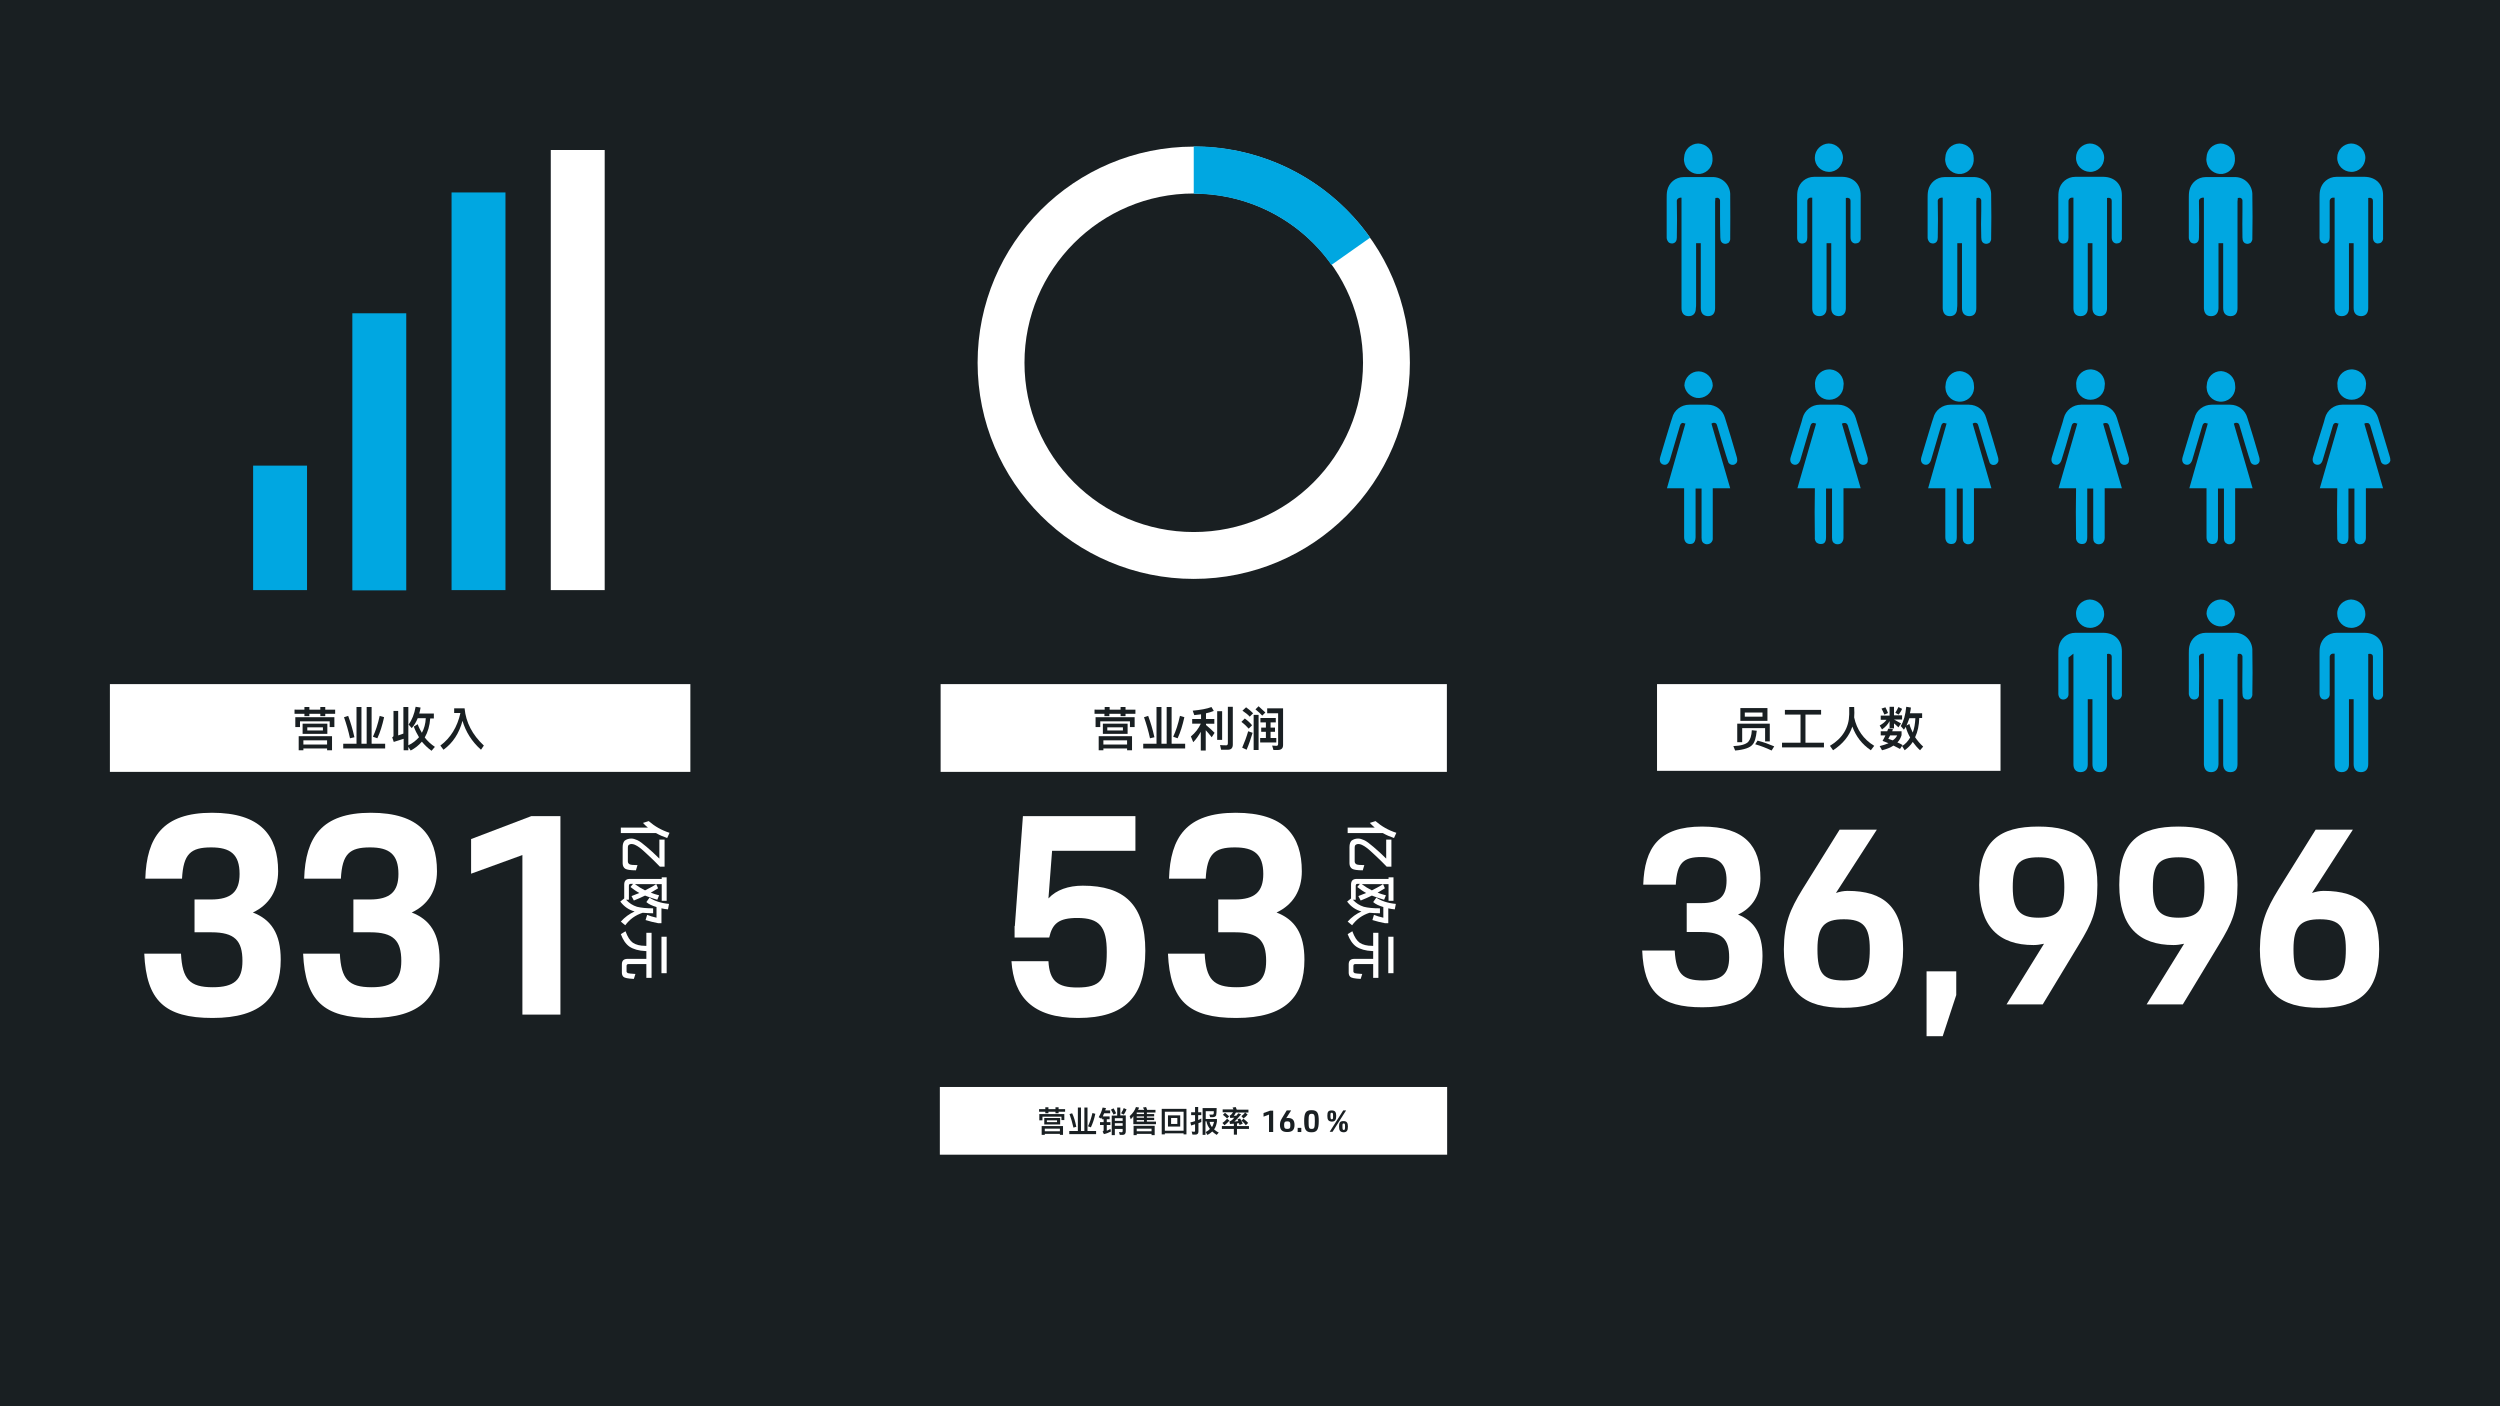
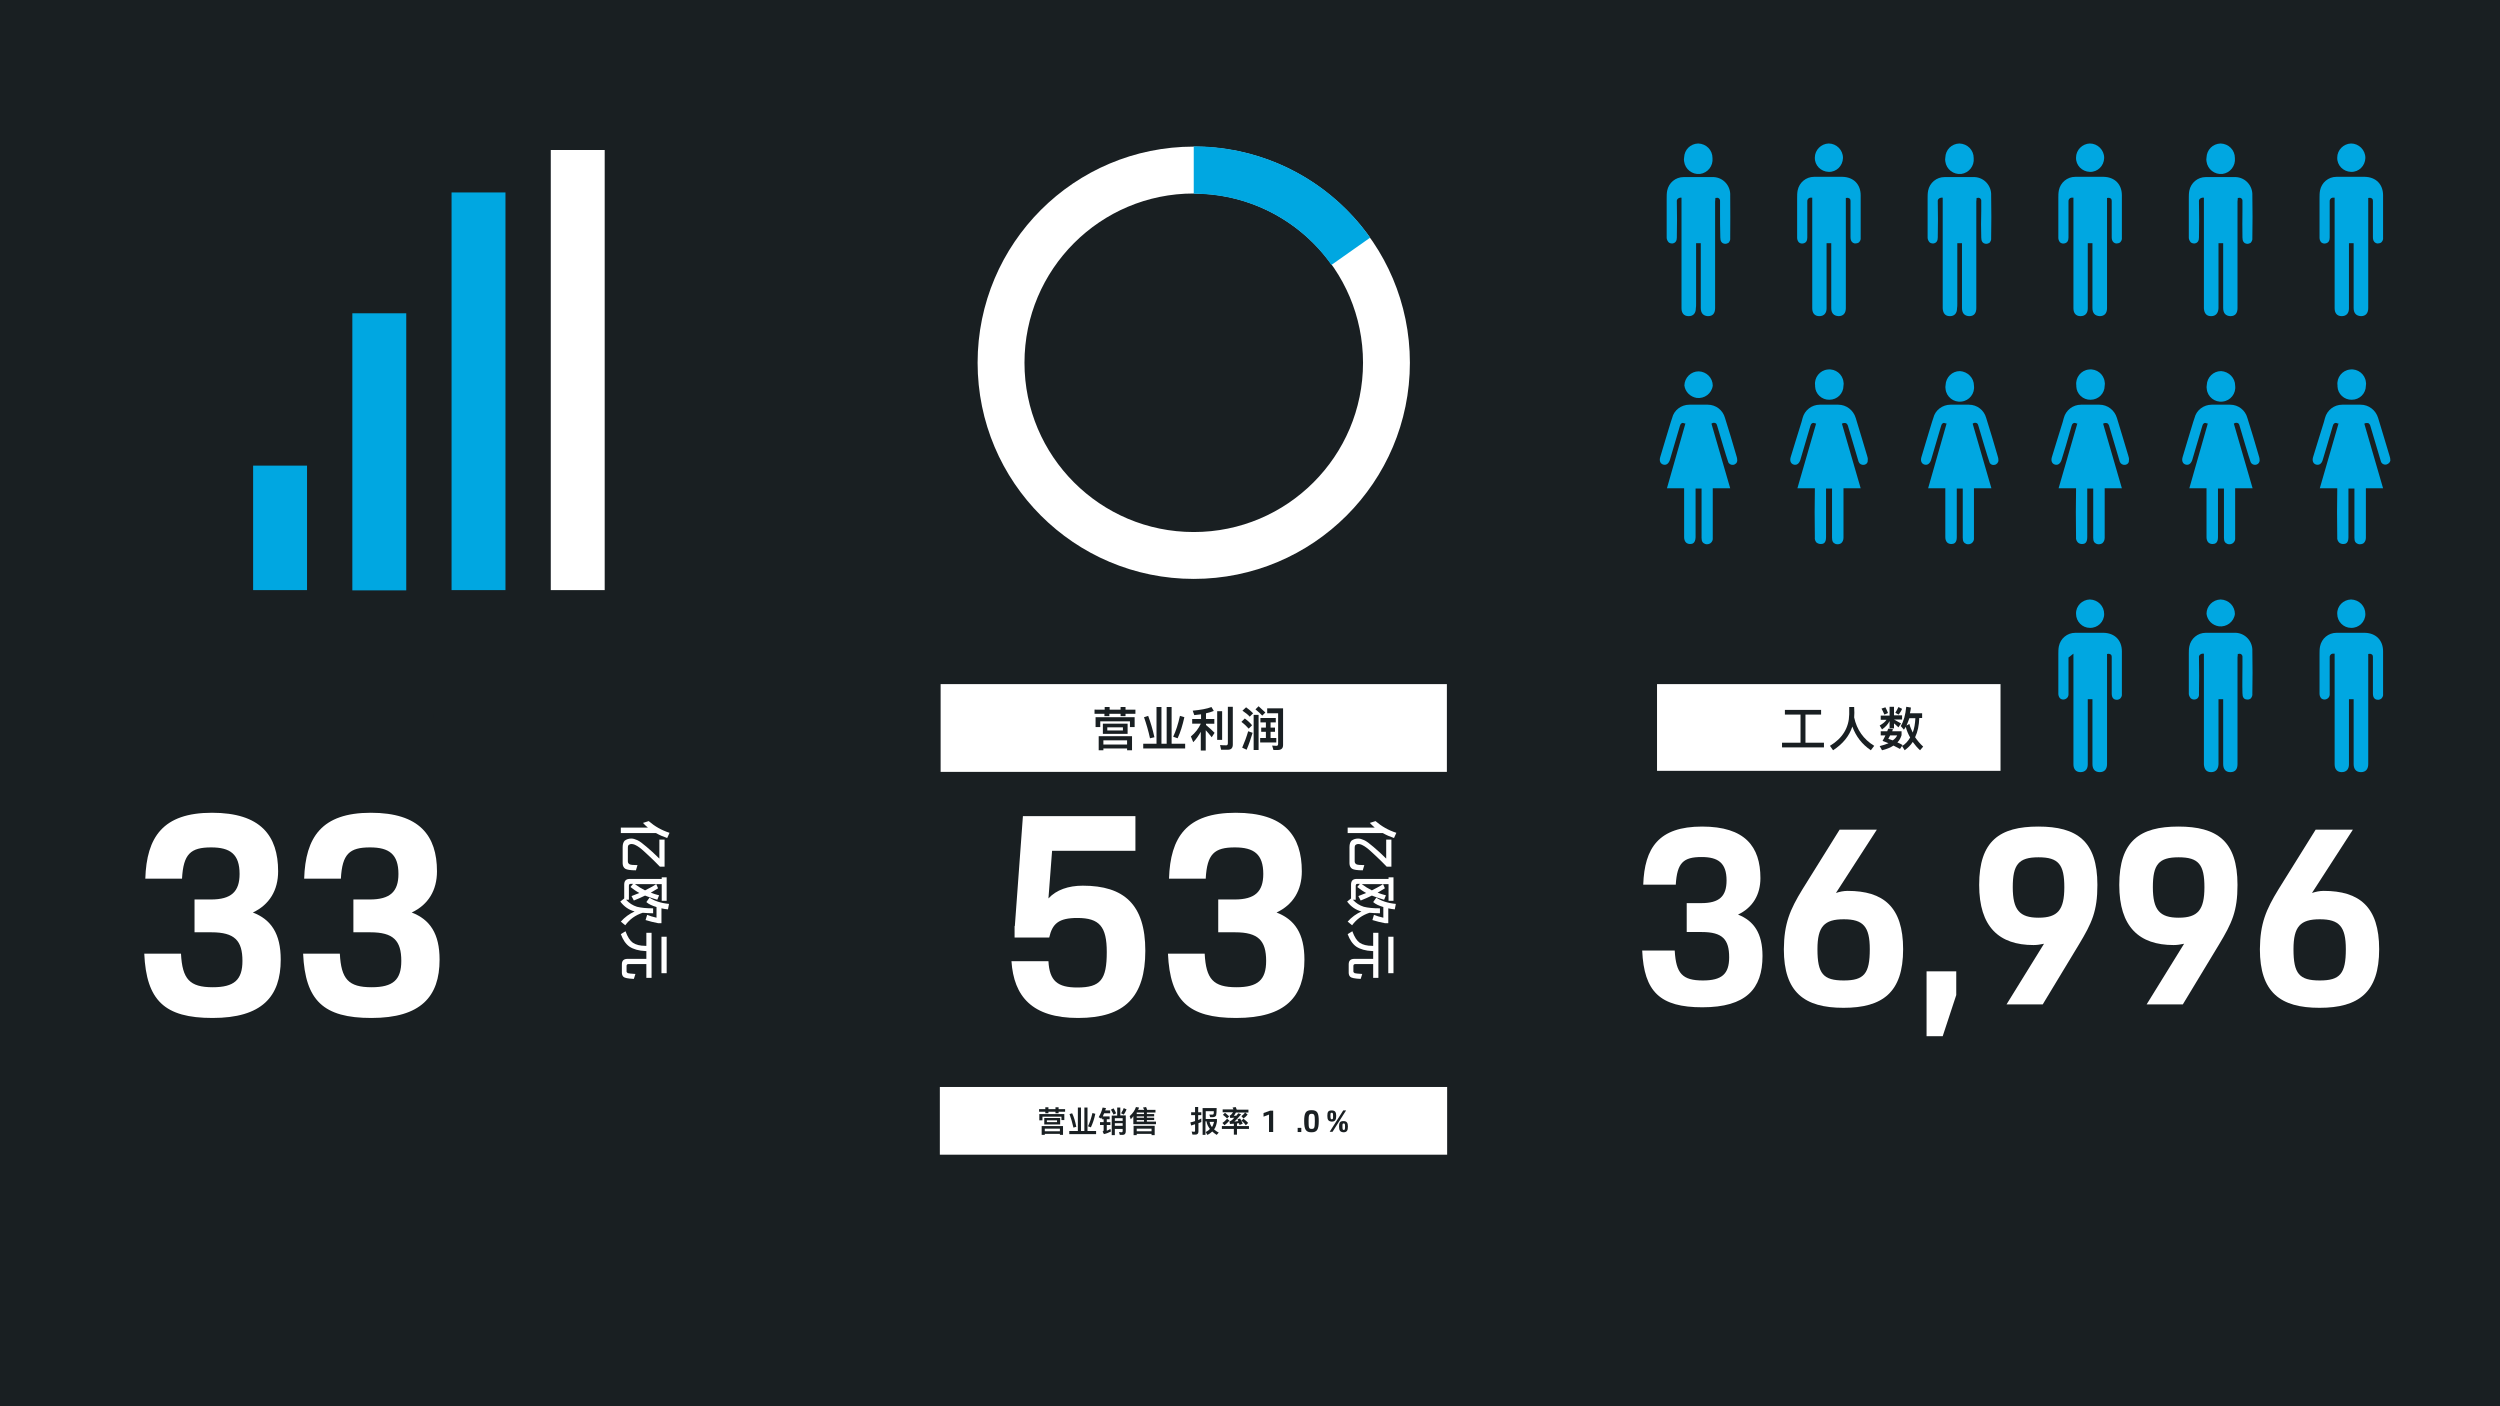
<svg xmlns="http://www.w3.org/2000/svg" version="1.1" x="0px" y="0px" viewBox="0 0 960 540" style="enable-background:new 0 0 960 540;" xml:space="preserve">
  <style type="text/css">
	.st0{fill:#191F22;}
	.st1{fill:none;stroke:#FFFFFF;stroke-width:18;stroke-miterlimit:10;}
	.st2{fill:none;stroke:#00A7E1;stroke-width:18.2;stroke-miterlimit:10;}
	.st3{fill:#00A7E1;}
	.st4{fill:#FFFFFF;}
</style>
  <g id="Ebene_1">
    <rect y="0" class="st0" width="960" height="540" />
    <circle class="st1" cx="458.4" cy="139.3" r="74" />
    <path class="st2" d="M458.4,65.3c24,0,46.5,11.6,60.3,31.2" />
    <path class="st3" d="M847.3,60.5c0.1-3,2.4-5.3,5.4-5.4c3.1,0.1,5.5,2.5,5.5,5.6c0.3,3-1.8,5.7-4.8,6.1c-3,0.3-5.7-1.8-6.1-4.8   C847.2,61.5,847.2,61,847.3,60.5z" />
    <path class="st3" d="M845.9,75.9h0.4v42.5c0.1,1.9,1,3,2.7,3h0.1c1.7,0,2.7-1.1,2.8-3v-25h1.8v24.9c0,2,1,3,2.7,3.1h0.1   c1.8,0,2.7-1.1,2.7-3.1V77.4c0-0.3,0.1-1.1,0.1-1.1V76h0.3c0.6-0.2,1.2,0.1,1.4,0.6c0.1,0.2,0.1,0.3,0.1,0.5V81   c0,3.4-0.1,6.9,0,10.2c0,1.4,0.5,2.2,1.6,2.4c0.6,0.1,1.1-0.1,1.6-0.4c0.4-0.5,0.7-1.1,0.6-1.8c0.1-5.4,0.1-10.8,0-16.3   c0.2-3.7-2.6-6.9-6.3-7.1c-0.2,0-0.4,0-0.6,0h-11c-3.1,0-5.7,2.2-6.3,5.2c-0.2,1-0.2,2-0.2,3v15.1c0,0.6,0.3,1.2,0.7,1.7   c0.4,0.4,1,0.5,1.5,0.5c1.4-0.2,1.7-1.3,1.7-2.3c0.1-4.7,0.1-9.1,0-13.8c-0.1-0.8,0.5-1.4,1.3-1.5   C845.8,75.9,845.8,75.9,845.9,75.9z" />
    <path class="st3" d="M897.5,60.5c0-2.9,2.4-5.3,5.3-5.4c3,0,5.5,2.5,5.5,5.5c0,0,0,0.1,0,0.1c-0.1,3-2.5,5.4-5.5,5.3   C899.8,65.9,897.4,63.5,897.5,60.5C897.5,60.5,897.5,60.5,897.5,60.5z" />
    <path class="st3" d="M896.1,75.9h0.4v42.5c0,1.9,1,3,2.7,3l0,0c1.8,0,2.8-1.1,2.8-3v-25h1.8v24.9c0,2,1,3,2.8,3.1l0,0   c1.8,0,2.8-1.1,2.8-3.1V76h0.3c0.4-0.1,0.8,0,1.1,0.2c0.3,0.2,0.4,0.6,0.4,0.9v14c0,1.4,0.6,2.2,1.7,2.4c0.5,0,1.1-0.1,1.5-0.4   c0.5-0.5,0.8-1.1,0.7-1.8V75c0-4.2-2.7-7-7-7.1h-10.9c-3.1,0-5.7,2.2-6.3,5.2c-0.2,1-0.2,2-0.2,3v15.2c0,0.6,0.2,1.2,0.6,1.7   c0.4,0.4,1,0.6,1.6,0.5c1.4-0.2,1.7-1.3,1.7-2.3V77.4c-0.1-0.7,0.4-1.4,1.1-1.5C895.8,75.9,896,75.9,896.1,75.9z" />
    <path class="st3" d="M797.2,60.5c0-2.9,2.4-5.3,5.3-5.4c3,0,5.5,2.5,5.5,5.5c0,0,0,0.1,0,0.1c-0.1,3-2.5,5.4-5.5,5.3   C799.5,65.9,797.1,63.5,797.2,60.5C797.2,60.5,797.2,60.5,797.2,60.5z" />
    <path class="st3" d="M795.8,75.9h0.4v42.5c0,1.9,1,3,2.7,3l0,0c1.8,0,2.8-1.1,2.8-3v-25h1.8v24.9c0,2,1,3,2.8,3.1l0,0   c1.8,0,2.8-1.1,2.8-3.1V76h0.3c0.4-0.1,0.8,0,1.1,0.2c0.3,0.2,0.4,0.6,0.4,0.9v14c0,1.4,0.6,2.2,1.7,2.4c0.5,0,1.1-0.1,1.5-0.4   c0.5-0.5,0.8-1.1,0.7-1.8V75c0-4.2-2.7-7-7-7.1h-10.9c-3.1,0-5.7,2.2-6.3,5.2c-0.2,1-0.2,2-0.2,3v15.2c0,0.6,0.2,1.2,0.6,1.7   c0.4,0.4,1,0.6,1.6,0.5c1.4-0.2,1.7-1.3,1.7-2.3V77.4c-0.1-0.7,0.4-1.4,1.1-1.5C795.5,75.9,795.7,75.9,795.8,75.9z" />
    <path class="st3" d="M747,60.5c0.1-3,2.4-5.3,5.4-5.4c3.1,0.1,5.5,2.5,5.5,5.6c0.3,3-1.8,5.7-4.8,6.1c-3,0.3-5.7-1.8-6.1-4.8   C746.9,61.5,746.9,61,747,60.5z" />
    <path class="st3" d="M745.6,75.9h0.4v42.5c0.1,1.9,1,3,2.7,3h0.1c1.7,0,2.7-1.1,2.7-3c0.1-0.6,0.1-1.1,0.1-1.7V93.4h1.8v24.9   c0,2,1,3,2.7,3.1h0.1c1.8,0,2.7-1.1,2.7-3.1V77.4c0-0.3,0.1-1.1,0.1-1.1V76h0.3c0.6-0.2,1.2,0.1,1.4,0.6c0.1,0.2,0.1,0.3,0.1,0.5   V81c-0.1,3.4-0.1,6.9,0,10.2c0,1.4,0.5,2.2,1.6,2.4c0.6,0.1,1.1-0.1,1.6-0.4c0.4-0.5,0.7-1.1,0.6-1.8c0.1-5.4,0.1-10.8,0-16.3   c0.2-3.7-2.6-6.9-6.3-7.1c-0.2,0-0.4,0-0.6,0h-11c-3.1,0-5.7,2.2-6.3,5.2c-0.2,1-0.2,2-0.2,3v15.1c0,0.6,0.3,1.2,0.7,1.7   c0.4,0.4,1,0.5,1.5,0.5c1.4-0.2,1.7-1.3,1.7-2.3c0.1-4.7,0.1-9.1,0-13.8c-0.1-0.8,0.5-1.4,1.3-1.5   C745.5,75.9,745.5,75.9,745.6,75.9z" />
    <path class="st3" d="M696.9,60.5c0-2.9,2.4-5.3,5.3-5.4c3,0,5.5,2.5,5.5,5.5c0,0,0,0.1,0,0.1c-0.1,3-2.5,5.4-5.5,5.3   C699.2,65.9,696.8,63.5,696.9,60.5C696.9,60.5,696.9,60.5,696.9,60.5z" />
    <path class="st3" d="M695.5,75.9h0.4v42.5c0,1.9,1,3,2.7,3l0,0c1.8,0,2.8-1.1,2.8-3v-25h1.8v24.9c0,2,1,3,2.8,3.1l0,0   c1.8,0,2.8-1.1,2.8-3.1V76h0.3c0.4-0.1,0.8,0,1.1,0.2c0.3,0.2,0.4,0.6,0.4,0.9v14c0,1.4,0.6,2.2,1.7,2.4c0.5,0,1.1-0.1,1.5-0.4   c0.5-0.5,0.8-1.1,0.7-1.8V75c0-4.2-2.7-7-7-7.1h-10.9c-3.1,0-5.7,2.2-6.3,5.2c-0.2,1-0.2,2-0.2,3v15.2c0,0.6,0.2,1.2,0.6,1.7   c0.4,0.4,1,0.6,1.6,0.5c1.4-0.2,1.7-1.3,1.7-2.3V77.4c-0.1-0.7,0.4-1.4,1.1-1.5C695.2,75.9,695.4,75.9,695.5,75.9z" />
    <path class="st3" d="M646.7,60.5c0.1-3,2.4-5.3,5.4-5.4c3.1,0.1,5.5,2.5,5.5,5.6c0.3,3-1.8,5.7-4.8,6.1c-3,0.3-5.7-1.8-6.1-4.8   C646.6,61.5,646.6,61,646.7,60.5z" />
    <path class="st3" d="M645.3,75.9h0.4v42.5c0,1.9,1,3,2.7,3h0.1c1.7,0,2.7-1.1,2.7-3c0.1-0.6,0.1-1.1,0.1-1.7V93.4h1.8v24.9   c0,2,1,3,2.7,3.1h0.1c1.8,0,2.7-1.1,2.7-3.1V77.4c0-0.3,0.1-1.1,0.1-1.1V76h0.3c0.6-0.2,1.2,0.1,1.4,0.6c0.1,0.2,0.1,0.3,0.1,0.5   V81c0,3.4,0,6.9,0.1,10.2c0,1.4,0.5,2.2,1.6,2.4c0.6,0.1,1.1-0.1,1.6-0.4c0.4-0.5,0.7-1.1,0.6-1.8c0.1-5.4,0-10.8,0-16.3   c0.2-3.7-2.6-6.9-6.3-7.1c-0.2,0-0.4,0-0.6,0h-11c-3.1,0-5.7,2.2-6.3,5.2c-0.2,1-0.2,2-0.2,3v15.1c0,0.6,0.3,1.2,0.7,1.7   c0.4,0.4,1,0.5,1.5,0.5c1.4-0.2,1.7-1.3,1.7-2.3c0.1-4.7,0.1-9.1,0-13.8c-0.1-0.8,0.5-1.4,1.3-1.5   C645.2,75.9,645.3,75.9,645.3,75.9z" />
    <path class="st3" d="M851.7,187.6h2.3v18.9c0,1.4,0.4,2,1.4,2.4c0.7,0.2,1.4,0.1,2-0.3c0.7-0.5,1-1.3,0.9-2.1v-19h6.7l-7.2-24.8   l0.3-0.2c0.4-0.2,0.9-0.2,1.3,0c0.4,0.2,0.5,0.7,0.6,1c0.9,3.1,3.6,12.2,4.2,13.8c0.3,0.9,1.3,1.4,2.3,1.1c0.7-0.2,1.2-0.9,1.2-1.6   c0-0.6-0.1-1.2-0.3-1.7c-1.4-4.9-2.9-9.8-4.4-14.6c-0.8-3-3.5-5.1-6.6-5.1h-7.1c-3.1,0-5.9,2.1-6.6,5.1l-0.5,1.5   c-0.9,3.1-3.2,10.4-4.1,13.6c-0.4,1.4,0.1,2.5,1.2,2.8s2-0.3,2.5-1.7l3.9-13.2c0.1-0.4,0.3-0.8,0.7-1c0.3-0.2,0.6-0.1,1.1,0.1h0.3   l-7.1,24.9h6.6v18.8c0,0.7,0.2,1.5,0.7,2c0.4,0.4,1,0.6,1.6,0.6c0.9,0,2.1-0.3,2.1-2.6V187.6z" />
    <path class="st3" d="M858.3,148.1c0.4,3-1.8,5.8-4.8,6.1c-3,0.4-5.8-1.8-6.1-4.8c-0.1-0.5-0.1-1,0-1.5c0.1-3,2.5-5.4,5.5-5.4   C855.9,142.7,858.3,145.1,858.3,148.1z" />
    <path class="st3" d="M901.8,187.6h2.3v18.9c0,1.4,0.4,2,1.4,2.4c0.7,0.2,1.5,0.1,2.1-0.3c0.6-0.5,0.9-1.3,0.9-2.1v-19h6.6   l-7.2-24.8l0.4-0.2c0.4-0.1,0.8-0.1,1.2,0c0.3,0.2,0.6,0.6,0.7,1l4.1,13.8c0.4,1,1.6,1.4,2.5,0.9c0.6-0.3,1-0.8,1.1-1.4   c0-0.6-0.1-1.2-0.3-1.7c-1.5-4.9-2.9-9.8-4.4-14.6c-0.9-3-3.6-5.1-6.7-5.1h-7.1c-3.1,0-5.8,2.1-6.6,5.1l-0.4,1.5   c-1,3.1-3.2,10.4-4.2,13.6c-0.4,1.4,0.1,2.5,1.2,2.8s2.1-0.3,2.5-1.7s2.8-9.2,3.9-13.2c0.1-0.4,0.3-0.8,0.7-1   c0.4-0.2,0.8-0.1,1.1,0.1h0.4l-7.2,24.9h6.7v1.1c-0.1,2.7-0.1,12.7,0,17.7c-0.1,0.7,0.2,1.5,0.7,2c0.4,0.4,1,0.6,1.6,0.6   c0.9,0,2-0.3,2-2.6V187.6z" />
    <path class="st3" d="M908.5,148.1c0,3-2.4,5.4-5.4,5.4l0,0c-2.9,0.1-5.4-2.2-5.5-5.1c0-0.1,0-0.3,0-0.4c-0.4-3,1.8-5.8,4.8-6.1   c3-0.4,5.8,1.8,6.1,4.8C908.6,147.1,908.6,147.6,908.5,148.1z" />
    <path class="st3" d="M801.5,187.6h2.3v18.9c0,1.4,0.4,2,1.4,2.4c0.7,0.2,1.5,0.1,2.1-0.3c0.6-0.5,0.9-1.3,0.9-2.1v-19h6.6   l-7.2-24.8l0.4-0.2c0.4-0.1,0.8-0.1,1.2,0c0.3,0.2,0.6,0.6,0.7,1l4.1,13.8c0.3,0.8,1.1,1.3,2,1.2c0.9-0.1,1.6-0.8,1.5-1.7   c0,0,0,0,0,0c0.1-0.6,0-1.2-0.2-1.7c-1.5-4.9-2.9-9.8-4.4-14.6c-0.9-3-3.6-5.1-6.7-5.1h-7.1c-3.1,0-5.8,2.1-6.6,5.1l-0.4,1.5   c-1,3.1-3.2,10.4-4.2,13.6c-0.4,1.4,0.1,2.5,1.2,2.8s2-0.3,2.5-1.7s2.8-9.2,3.9-13.2c0.1-0.4,0.3-0.8,0.7-1   c0.4-0.2,0.8-0.1,1.1,0.1h0.4l-7.2,24.9h6.7v1.1c-0.1,2.7-0.1,12.7,0,17.7c-0.1,0.7,0.2,1.5,0.7,2c0.4,0.4,1,0.6,1.6,0.6   c0.9,0,2-0.3,2-2.6V187.6z" />
    <path class="st3" d="M808.2,148.1c0,3-2.4,5.4-5.4,5.4l0,0c-2.9,0.1-5.4-2.2-5.5-5.1c0-0.1,0-0.3,0-0.4c-0.4-3,1.8-5.8,4.8-6.1   c3-0.4,5.8,1.8,6.1,4.8C808.3,147.1,808.3,147.6,808.2,148.1z" />
    <path class="st3" d="M751.4,187.6h2.3v18.9c0,1.4,0.4,2,1.4,2.4c0.7,0.2,1.4,0.1,2-0.3c0.7-0.5,1-1.3,0.9-2.1v-19h6.7l-7.2-24.8   l0.3-0.2c0.4-0.2,0.9-0.2,1.3,0c0.4,0.2,0.5,0.7,0.6,1c0.9,3.1,3.6,12.2,4.2,13.8c0.2,0.9,1.1,1.4,2,1.2c0.8-0.1,1.5-0.9,1.5-1.7   c0-0.6-0.1-1.2-0.3-1.7c-1.4-4.9-2.9-9.8-4.4-14.6c-0.8-3-3.5-5.1-6.6-5.1H749c-3.1,0-5.9,2.1-6.6,5.1l-0.5,1.5   c-0.9,3.1-3.2,10.4-4.1,13.6c-0.4,1.4,0.1,2.5,1.2,2.8s2-0.3,2.5-1.7l3.9-13.2c0.1-0.4,0.3-0.8,0.7-1c0.3-0.2,0.6-0.1,1.1,0.1h0.3   l-7.1,24.9h6.6v18.8c0,0.7,0.2,1.5,0.7,2c0.4,0.4,1,0.6,1.6,0.6c0.9,0,2.1-0.3,2.1-2.6L751.4,187.6z" />
    <path class="st3" d="M758,148.1c0.4,3-1.8,5.8-4.8,6.1c-3,0.4-5.8-1.8-6.1-4.8c-0.1-0.5-0.1-1,0-1.5c0.1-3,2.5-5.4,5.5-5.4   C755.6,142.7,758,145.1,758,148.1z" />
    <path class="st3" d="M701.2,187.6h2.3v18.9c0,1.4,0.4,2,1.4,2.4c0.7,0.2,1.5,0.1,2.1-0.3c0.6-0.5,0.9-1.3,0.9-2.1v-19h6.6   l-7.2-24.8l0.4-0.2c0.4-0.1,0.8-0.1,1.2,0c0.3,0.2,0.6,0.6,0.7,1l4.1,13.8c0.3,0.8,1.1,1.3,2,1.2c0.9-0.1,1.6-0.8,1.5-1.7   c0,0,0,0,0,0c0.1-0.6,0-1.2-0.2-1.7c-1.5-4.9-2.9-9.8-4.4-14.6c-0.9-3-3.6-5.1-6.7-5.1h-7.1c-3.1,0-5.8,2.1-6.6,5.1l-0.4,1.5   c-1,3.1-3.2,10.4-4.2,13.6c-0.4,1.4,0.1,2.5,1.2,2.8s2-0.3,2.5-1.7l3.9-13.2c0.1-0.4,0.3-0.8,0.7-1c0.4-0.2,0.8-0.1,1.1,0.1h0.4   l-7.2,24.9h6.7v1.1c-0.1,2.7-0.1,12.7,0,17.7c-0.1,0.7,0.1,1.4,0.6,2c0.5,0.4,1.1,0.6,1.7,0.6c0.9,0,2-0.3,2-2.6V187.6z" />
    <path class="st3" d="M707.9,148.1c0,3-2.4,5.4-5.4,5.4l0,0c-2.9,0.1-5.4-2.2-5.5-5.1c0-0.1,0-0.3,0-0.4c-0.4-3,1.8-5.8,4.8-6.1   c3-0.4,5.8,1.8,6.1,4.8C708,147.1,708,147.6,707.9,148.1z" />
    <path class="st3" d="M651.1,187.6h2.3v18.9c0,1.4,0.4,2,1.4,2.4c0.7,0.2,1.4,0.1,2-0.3c0.7-0.5,1-1.3,0.9-2.1v-19h6.7l-7.2-24.8   l0.3-0.2c0.4-0.2,0.9-0.2,1.3,0c0.4,0.2,0.5,0.7,0.6,1c0.9,3.1,3.6,12.2,4.2,13.8c0.2,0.8,1.1,1.3,1.9,1.2c0.9-0.1,1.6-0.8,1.6-1.7   c0-0.6-0.1-1.2-0.3-1.7c-1.4-4.9-2.9-9.8-4.4-14.6c-0.8-3-3.5-5.1-6.6-5.1h-7.1c-3.1,0-5.9,2.1-6.6,5.1l-0.5,1.5   c-0.9,3.1-3.2,10.4-4.1,13.6c-0.4,1.4,0.1,2.5,1.2,2.8s2-0.3,2.5-1.7l3.9-13.2c0.1-0.4,0.3-0.8,0.7-1c0.3-0.2,0.6-0.1,1.1,0.1h0.3   l-7.1,24.9h6.6v18.8c0,0.7,0.2,1.5,0.7,2c0.4,0.4,1,0.6,1.6,0.6c0.9,0,2-0.3,2.1-2.6L651.1,187.6z" />
    <path class="st3" d="M657.7,148.1c-0.4,3-3.2,5.1-6.2,4.7c-2.4-0.4-4.4-2.3-4.7-4.8c0.1-3,2.5-5.4,5.5-5.4   C655.3,142.7,657.7,145.1,657.7,148.1z" />
    <path class="st3" d="M847.3,235.7c0-3,2.4-5.4,5.4-5.5c3.1,0.1,5.5,2.5,5.5,5.6c-0.4,3-3.2,5.1-6.2,4.7   C849.5,240.1,847.6,238.2,847.3,235.7z" />
    <path class="st3" d="M845.9,251h0.4v42.5c0.1,1.9,1,3,2.7,3h0.1c1.7,0,2.7-1.1,2.8-3v-25h1.8v24.9c0,2,1,3.1,2.7,3.1h0.1   c1.8,0,2.7-1.1,2.7-3.1v-40.9c0-0.3,0.1-1.1,0.1-1.1v-0.3h0.3c0.6-0.2,1.2,0.1,1.4,0.6c0.1,0.2,0.1,0.3,0.1,0.5v3.8   c0,3.4-0.1,7,0,10.2c0,1.5,0.5,2.3,1.6,2.4c0.6,0.1,1.1,0,1.6-0.4c0.4-0.5,0.7-1.1,0.6-1.8c0.1-5.4,0.1-10.8,0-16.3   c0.2-3.7-2.6-6.9-6.3-7.1c-0.2,0-0.4,0-0.6,0h-11c-3.1,0-5.7,2.2-6.3,5.2c-0.2,1-0.2,2-0.2,3v15.2c0,0.6,0.3,1.2,0.7,1.7   c0.7,0.7,2,0.7,2.7,0c0.4-0.4,0.6-1.1,0.5-1.7c0.1-4.7,0.1-9.2,0-13.9c-0.1-0.8,0.5-1.4,1.3-1.5C845.8,251,845.8,251,845.9,251z" />
    <path class="st3" d="M897.5,235.7c-0.1-3,2.3-5.4,5.3-5.5c0,0,0,0,0,0c3.1,0.1,5.5,2.5,5.5,5.6c0,3-2.5,5.4-5.5,5.3   C899.9,241.1,897.5,238.7,897.5,235.7z" />
    <path class="st3" d="M896.1,251h0.4v42.5c0,1.9,1,3,2.7,3l0,0c1.8,0,2.8-1.1,2.8-3v-25h1.8v24.9c0,2,1,3.1,2.8,3.1l0,0   c1.8,0,2.8-1.1,2.8-3.1v-42.3h0.3c0.4-0.1,0.8,0,1.1,0.2c0.3,0.2,0.4,0.6,0.4,0.9v14.1c0,1.5,0.6,2.3,1.7,2.4   c0.5,0.1,1.1-0.1,1.5-0.4c0.5-0.5,0.8-1.1,0.7-1.8v-16.4c0-4.2-2.7-7-7-7.1h-10.9c-3.1,0-5.7,2.2-6.3,5.2c-0.2,1-0.2,2-0.2,3v15.2   c0,0.6,0.2,1.2,0.6,1.7c0.4,0.4,1,0.6,1.6,0.5c1.1-0.2,1.8-1.1,1.7-2.2v-13.9c-0.1-0.7,0.4-1.4,1.1-1.5   C895.8,251,896,251,896.1,251z" />
    <path class="st3" d="M797.2,235.7c-0.1-3,2.3-5.4,5.3-5.5c0,0,0,0,0,0c3.1,0.1,5.5,2.5,5.5,5.6c0,3-2.5,5.4-5.5,5.3   C799.6,241.1,797.2,238.7,797.2,235.7z" />
    <path class="st3" d="M796.2,251v42.5c0,1.9,1,3,2.7,3l0,0c1.8,0,2.8-1.1,2.8-3v-25h1.8v24.9c0,2,1,3.1,2.8,3.1l0,0   c1.8,0,2.8-1.1,2.8-3.1v-42.3h0.3c0.4-0.1,0.8,0,1.1,0.2c0.3,0.2,0.4,0.6,0.4,0.9v14.1c0,1.5,0.6,2.3,1.7,2.4   c0.5,0.1,1.1-0.1,1.5-0.4c0.5-0.5,0.8-1.1,0.7-1.8v-16.4c0-4.2-2.7-7-7-7.1h-10.9c-3.1,0-5.7,2.2-6.3,5.2c-0.2,1-0.2,2-0.2,3v15.2   c0,0.6,0.2,1.2,0.6,1.7c0.4,0.4,1,0.6,1.6,0.5c1.1-0.2,1.8-1.1,1.7-2.2v-13.9" />
    <rect x="361.2" y="262.7" class="st4" width="194.4" height="33.7" />
    <rect x="360.9" y="417.4" class="st4" width="194.8" height="26" />
-     <rect x="42.2" y="262.7" class="st4" width="222.9" height="33.7" />
    <rect x="636.3" y="262.7" class="st4" width="131.9" height="33.3" />
    <rect x="211.5" y="57.6" class="st4" width="20.7" height="169" />
    <rect x="173.4" y="73.9" class="st3" width="20.7" height="152.7" />
    <rect x="135.3" y="120.3" class="st3" width="20.7" height="106.4" />
    <rect x="97.2" y="178.8" class="st3" width="20.7" height="47.8" />
  </g>
  <g id="Ebene_2">
    <g>
      <path class="st4" d="M69.5,366.2c0.5,9.8,3.3,12.9,12.2,12.9c8.2,0,11.4-2.8,11.4-10.1c0-7.8-3-11-11.9-11h-6.5v-12.6h6.3    c7.8,0,11-3,11-9.8c0-7.6-3.6-10.2-10.9-10.2c-7.9,0-10.7,2.5-11.2,12H55.8c0.5-15.9,6.7-25.3,25.6-25.3    c18.7,0,25.4,8.8,25.4,22.5c0,7.2-3.3,12.8-9.7,15.8c7,2.7,10.7,8.1,10.7,18.1c0,14.2-7.2,22.4-26.2,22.4    c-18.4,0-25.4-6.7-26.2-24.7H69.5z" />
      <path class="st4" d="M130.5,366.2c0.5,9.8,3.3,12.9,12.2,12.9c8.2,0,11.4-2.8,11.4-10.1c0-7.8-3-11-11.9-11h-6.5v-12.6h6.3    c7.8,0,11-3,11-9.8c0-7.6-3.6-10.2-10.9-10.2c-7.9,0-10.7,2.5-11.2,12h-14.1c0.5-15.9,6.7-25.3,25.6-25.3    c18.7,0,25.4,8.8,25.4,22.5c0,7.2-3.3,12.8-9.7,15.8c7,2.7,10.7,8.1,10.7,18.1c0,14.2-7.2,22.4-26.2,22.4    c-18.4,0-25.4-6.7-26.2-24.7H130.5z" />
-       <path class="st4" d="M200.7,328.3l-19.8,7.2v-13.3l23.1-8.8h11.2v76.2h-14.6V328.3z" />
    </g>
    <g>
      <path class="st0" d="M116.9,272.5v-1h1.9v1h4.2v-1h1.9v1h3.8v1.6h-3.8v0.9H123v-0.9h-4.2v0.9h-1.9v-0.9h-3.8v-1.6H116.9z     M128.4,279.2h-1.8V277h-11.4v2.2h-1.8v-3.8h15V279.2z M127.4,288.1h-1.8v-0.7h-9.1v0.7h-1.8v-5.4h12.8V288.1z M125.7,277.9v3.9    h-9.5v-3.9H125.7z M125.6,285.9v-1.6h-9.1v1.6H125.6z M124,279.3h-6v1.2h6V279.3z" />
      <path class="st0" d="M138.8,271.5v14.1h2v-14.1h1.9v14.1h5.2v1.8h-16.1v-1.8h5.1v-14.1H138.8z M136.1,283.1l-1.7,0.4    c-0.6-2.8-1.4-5.5-2.3-8.1l1.6-0.5C134.6,277.3,135.4,280,136.1,283.1z M147.5,275.4c-0.7,3.1-1.5,5.8-2.6,8.1l-1.7-0.6    c1-2.1,1.9-4.8,2.6-8L147.5,275.4z" />
      <path class="st0" d="M150.6,283.1c0.3-0.1,0.5-0.3,0.5-0.6V273h1.8v9.4c0.7-0.2,1.4-0.5,2-0.7v-10.2h1.9v14.7    c1.7-0.8,3-1.9,4.1-3.1c-0.8-1.3-1.5-2.7-2-4.1l1.5-0.9c0.4,1.2,1,2.3,1.6,3.3c0.9-1.6,1.4-3.5,1.5-5.6h-3.1    c-0.6,1.5-1.4,2.8-2.3,3.8l-1.2-1.4c1.3-1.7,2.2-4,2.7-6.8l1.9,0.3c-0.1,0.8-0.3,1.5-0.5,2.3h5.6v1.9h-1.4    c-0.2,2.8-0.9,5.2-2.1,7.3c1.1,1.4,2.4,2.6,3.9,3.6l-1.3,1.5c-1.5-1.1-2.7-2.3-3.7-3.5c-1.2,1.4-2.6,2.5-4.3,3.4l-0.9-1.4v1.3H155    v-4.4c-1.2,0.4-2.5,0.8-3.8,1.2L150.6,283.1z" />
      <path class="st0" d="M174.4,273.8V272h4c0.5,5.4,3,10.2,7.4,14.3l-1.1,1.6c-3.6-3.2-5.9-7-7.1-11.1c-1.3,4.8-3.7,8.5-7.3,11.1    l-1.2-1.6c3.9-2.9,6.5-7.1,7.7-12.5H174.4z" />
    </g>
    <g>
      <path class="st0" d="M424.2,272.5v-1h1.9v1h4.2v-1h1.9v1h3.8v1.6h-3.8v0.9h-1.9v-0.9H426v0.9h-1.9v-0.9h-3.8v-1.6H424.2z     M435.7,279.2h-1.8V277h-11.4v2.2h-1.8v-3.8h15V279.2z M434.6,288.1h-1.8v-0.7h-9.1v0.7h-1.8v-5.4h12.8V288.1z M433,277.9v3.9    h-9.5v-3.9H433z M432.8,285.9v-1.6h-9.1v1.6H432.8z M431.2,279.3h-6v1.2h6V279.3z" />
      <path class="st0" d="M446,271.5v14.1h2v-14.1h1.9v14.1h5.2v1.8H439v-1.8h5.1v-14.1H446z M443.3,283.1l-1.7,0.4    c-0.6-2.8-1.4-5.5-2.3-8.1l1.6-0.5C441.8,277.3,442.6,280,443.3,283.1z M454.8,275.4c-0.7,3.1-1.5,5.8-2.6,8.1l-1.7-0.6    c1-2.1,1.9-4.8,2.6-8L454.8,275.4z" />
      <path class="st0" d="M461.2,276.1v-1.8c-0.9,0.1-1.7,0.2-2.6,0.3l-0.6-1.7c3-0.3,5.4-0.7,7.2-1.4l0.9,1.5c-1,0.4-2,0.7-3,0.9v2.2    h3.2v1.8h-3.2v0.5c1.1,0.9,2.2,1.9,3.3,3l-1.1,1.7c-0.9-1.1-1.6-2-2.3-2.7v7.8h-1.9V281c-0.8,1.4-1.7,2.8-2.9,4l-0.9-2.2    c1.7-1.4,3-3.1,3.8-4.9v0h-3.3v-1.8H461.2z M469.3,273.1v11h-1.9v-11H469.3z M468.9,287.9l-0.4-1.8c0.8,0.1,1.7,0.1,2.4,0.1    c0.4,0,0.6-0.3,0.6-0.8v-14h1.9v14.5c0,1.3-0.6,2-1.9,2H468.9z" />
      <path class="st0" d="M480.8,278.5l-1.3,1.3c-0.7-0.8-1.6-1.7-2.8-2.6l1.3-1.3C479.1,276.7,480.1,277.6,480.8,278.5z M481,281.4    c-0.7,2.3-1.4,4.4-2.3,6.5l-1.7-0.8c0.9-2.1,1.7-4.2,2.3-6.3L481,281.4z M481.2,273.9l-1.3,1.3c-0.6-0.7-1.6-1.5-2.8-2.3l1.4-1.3    C479.5,272.3,480.4,273.1,481.2,273.9z M483.3,274.5V288h-1.9v-13.5H483.3z M485.9,273.6l-1.2,1.2c-0.6-0.7-1.5-1.5-2.6-2.4    l1.2-1.2C484.3,272.1,485.1,272.9,485.9,273.6z M489.9,275.7v1.7h-2v2h1.7v1.6h-1.7v2.4h2.2v1.7h-6.2v-1.7h2.2V281h-1.8v-1.6h1.8    v-2H484v-1.7H489.9z M489,288l-0.5-1.7l1.7,0.1c0.4,0,0.6-0.3,0.6-0.8v-11.7h-4.2V272h6.1v14.1c0,1.3-0.7,1.9-2.1,1.9H489z" />
    </g>
    <g>
      <path class="st4" d="M246.9,316l2.2-0.7c2.3,2,4.9,3.5,8,4.5l-0.9,2c-1.5-0.5-2.9-1.1-4.3-1.9h-13.5v-2.1h10.4    C248.1,317.2,247.5,316.7,246.9,316z M255.2,332.8h-1.8c-2.7-2.8-4.8-4.7-6.1-5.9c-1.3-1.2-2.3-1.9-3.1-2.3    c-0.7-0.4-1.3-0.5-1.8-0.5c-0.3,0-0.6,0.1-0.9,0.3c-0.3,0.2-0.4,0.6-0.4,1.2v5.2c0,0.5,0.3,0.9,0.7,1.1c0.4,0.2,1.4,0.3,3,0.3    l-0.6,2c-2.1,0-3.4-0.2-4.1-0.6c-0.6-0.4-1-1.1-1-2.1v-6.2c0-1.2,0.3-2,0.8-2.5c0.7-0.5,1.5-0.8,2.5-0.8c0.7,0,1.4,0.2,2.3,0.6    c0.9,0.4,2.1,1.3,3.6,2.6c1.3,1.1,3,2.6,4.9,4.5v-7.3h2V332.8z" />
      <path class="st4" d="M250.8,350.7c-1.4,0-2.8-0.1-4-0.2c-2.8,0.9-5,2.5-6.7,4.8l-1.7-1.4c1.5-1.7,3.3-3,5.3-3.9    c-2.2-0.6-4-1.8-5.5-3.8l1.5-1.2v-5.3c0-1.5,0.7-2.2,2.2-2.2h12.2v-0.6h1.9v9h-1.9v-6.4h-10.3c1.2,0.9,2.5,1.7,3.9,2.4    c1.5-0.8,3-1.5,4.3-2.4l0.7,1.6c-0.9,0.6-1.9,1.1-2.8,1.7c1,0.4,2.1,0.7,3.2,1l-0.7,1.7c-1.7-0.5-3.3-1-4.7-1.6    c-1.4,0.7-2.8,1.3-4.3,1.9l-0.9-1.7c1-0.4,2-0.8,3-1.2c-1.3-0.7-2.4-1.5-3.4-2.3l1-1.2h-1c-0.4,0-0.6,0.3-0.6,0.8v5.3h-1.1    c1.2,1.3,2.6,2.2,4.2,2.7c1.6,0.4,3.6,0.6,6.2,0.6V350.7z M256.5,349.2c-0.9-0.1-1.7-0.2-2.5-0.4v5.7h-1.3    c-1.6-0.3-3.2-0.7-4.8-1.2l0.6-2c1,0.4,2.2,0.8,3.6,1.1v-4.1c-1.7-0.5-3-1.1-3.9-1.9l1.2-1.7c1.8,1.2,4.3,2.1,7.5,2.4L256.5,349.2    z" />
      <path class="st4" d="M250.2,375.5h-2v-5.3h-6.8c-0.5,0-0.8,0.2-0.8,0.7v2.2c0,0.2,0.2,0.4,0.5,0.6c0.3,0.1,1.3,0.2,2.9,0.3    l-0.6,1.9c-2.3-0.1-3.6-0.4-4-0.8c-0.4-0.4-0.6-0.9-0.6-1.6v-3.2c0-1.4,0.7-2.1,2.2-2.1h7.2v-3h-0.4c-2.5-0.1-4.6-0.7-6.1-1.7    c-1.4-1-2.5-2.6-3.3-4.8l1.8-1.1c0.8,2.2,1.7,3.6,2.8,4.4c1.2,0.8,2.8,1.2,4.8,1.2h0.4v-5h2V375.5z M256,373.7h-2v-14h2V373.7z" />
    </g>
    <g>
      <path class="st4" d="M526,316l2.2-0.7c2.3,2,4.9,3.5,8,4.5l-0.9,2c-1.5-0.5-2.9-1.1-4.3-1.9h-13.5v-2.1h10.4    C527.3,317.2,526.6,316.7,526,316z M534.3,332.8h-1.8c-2.7-2.8-4.8-4.7-6.1-5.9c-1.3-1.2-2.3-1.9-3.1-2.3    c-0.7-0.4-1.3-0.5-1.8-0.5c-0.3,0-0.6,0.1-0.9,0.3c-0.3,0.2-0.4,0.6-0.4,1.2v5.2c0,0.5,0.3,0.9,0.7,1.1c0.4,0.2,1.4,0.3,3,0.3    l-0.6,2c-2.1,0-3.4-0.2-4.1-0.6c-0.6-0.4-1-1.1-1-2.1v-6.2c0-1.2,0.3-2,0.8-2.5c0.7-0.5,1.5-0.8,2.5-0.8c0.7,0,1.4,0.2,2.3,0.6    c0.9,0.4,2.1,1.3,3.6,2.6c1.3,1.1,3,2.6,4.9,4.5v-7.3h2V332.8z" />
      <path class="st4" d="M529.9,350.7c-1.4,0-2.8-0.1-4-0.2c-2.8,0.9-5,2.5-6.7,4.8l-1.7-1.4c1.5-1.7,3.3-3,5.3-3.9    c-2.2-0.6-4-1.8-5.5-3.8l1.5-1.2v-5.3c0-1.5,0.7-2.2,2.2-2.2h12.2v-0.6h1.9v9h-1.9v-6.4h-10.3c1.2,0.9,2.5,1.7,3.9,2.4    c1.5-0.8,3-1.5,4.3-2.4l0.7,1.6c-0.9,0.6-1.9,1.1-2.8,1.7c1,0.4,2.1,0.7,3.2,1l-0.7,1.7c-1.7-0.5-3.3-1-4.7-1.6    c-1.4,0.7-2.8,1.3-4.3,1.9l-0.9-1.7c1-0.4,2-0.8,3-1.2c-1.3-0.7-2.4-1.5-3.4-2.3l1-1.2h-1c-0.4,0-0.6,0.3-0.6,0.8v5.3h-1.1    c1.2,1.3,2.6,2.2,4.2,2.7c1.6,0.4,3.6,0.6,6.2,0.6V350.7z M535.6,349.2c-0.9-0.1-1.7-0.2-2.5-0.4v5.7h-1.3    c-1.6-0.3-3.2-0.7-4.8-1.2l0.6-2c1,0.4,2.2,0.8,3.6,1.1v-4.1c-1.7-0.5-3-1.1-3.9-1.9l1.2-1.7c1.8,1.2,4.3,2.1,7.5,2.4L535.6,349.2    z" />
      <path class="st4" d="M529.3,375.5h-2v-5.3h-6.8c-0.5,0-0.8,0.2-0.8,0.7v2.2c0,0.2,0.2,0.4,0.5,0.6c0.3,0.1,1.3,0.2,2.9,0.3    l-0.6,1.9c-2.3-0.1-3.6-0.4-4-0.8c-0.4-0.4-0.6-0.9-0.6-1.6v-3.2c0-1.4,0.7-2.1,2.2-2.1h7.2v-3h-0.4c-2.5-0.1-4.6-0.7-6.1-1.7    c-1.4-1-2.5-2.6-3.3-4.8l1.8-1.1c0.8,2.2,1.7,3.6,2.8,4.4c1.2,0.8,2.8,1.2,4.8,1.2h0.4v-5h2V375.5z M535.1,373.7h-2v-14h2V373.7z" />
    </g>
    <g>
      <path class="st0" d="M401.4,425.9v-0.7h1.2v0.7h2.7v-0.7h1.2v0.7h2.5v1h-2.5v0.6h-1.2v-0.6h-2.7v0.6h-1.2v-0.6H399v-1H401.4z     M408.8,430.1h-1.2v-1.3h-7.3v1.4h-1.2v-2.4h9.6V430.1z M408.1,435.8H407v-0.4h-5.8v0.4h-1.2v-3.4h8.2V435.8z M407.1,429.3v2.5    H401v-2.5H407.1z M407,434.4v-1h-5.8v1H407z M405.9,430.2h-3.9v0.7h3.9V430.2z" />
      <path class="st0" d="M415.1,425.3v9h1.3v-9h1.2v9h3.3v1.2h-10.3v-1.2h3.3v-9H415.1z M413.3,432.7l-1.1,0.3    c-0.4-1.8-0.9-3.5-1.5-5.2l1-0.3C412.4,428.9,412.9,430.7,413.3,432.7z M420.6,427.7c-0.4,2-1,3.7-1.7,5.2l-1.1-0.4    c0.6-1.3,1.2-3,1.7-5.1L420.6,427.7z" />
      <path class="st0" d="M424.7,425.5c-0.1,0.3-0.2,0.6-0.3,0.9h1.9v1.1H424c-0.2,0.4-0.4,0.8-0.5,1.2h2.6v1.1h-1.1v1.1h1.4v1.1h-1.4    v2.2c0.5-0.2,0.9-0.4,1.4-0.7l0.2,1c-0.8,0.4-1.7,0.8-2.7,1l-0.5-1c0.3-0.1,0.4-0.3,0.4-0.5V432h-1.4v-1.1h1.4v-1.1h-0.6V429    c-0.1,0.2-0.2,0.4-0.3,0.6l-1-0.6c0.7-1.2,1.2-2.4,1.5-3.7L424.7,425.5z M428.6,427.5l-1,0.5c-0.3-0.7-0.7-1.3-1-1.9l1-0.5    C428,426.2,428.3,426.8,428.6,427.5z M430.2,425.2v3.1h2.1v6.1c0,0.9-0.4,1.4-1.2,1.4h-1.1l-0.3-1.1l1,0.1c0.3,0,0.4-0.2,0.4-0.6    v-0.7h-3v2.4h-1.2v-7.5h2.1v-3.1H430.2z M431.1,429.4h-3v1h3V429.4z M428.1,432.3h3v-1h-3V432.3z M432.6,426    c-0.3,0.7-0.6,1.4-1.1,2l-1-0.5c0.4-0.7,0.8-1.3,1-2L432.6,426z" />
      <path class="st0" d="M434.2,429.8l-0.4-1.2c1.2-1.1,2-2.2,2.4-3.5l1.2,0.2c-0.1,0.3-0.2,0.6-0.4,0.9h2.4c-0.2-0.3-0.3-0.6-0.5-0.9    l1.2-0.2c0.1,0.3,0.3,0.7,0.4,1.1h3.2v1h-3.3v0.6h2.8v0.9h-2.8v0.5h2.8v0.9h-2.8v0.6h3.5v1h-8.7v-3.1    C435,429,434.6,429.4,434.2,429.8z M443.4,435.9h-1.2v-0.5h-5.7v0.5h-1.2v-3.6h8.1V435.9z M439.3,427.2h-2.8v0.6h2.8V427.2z     M439.3,428.7h-2.8v0.5h2.8V428.7z M439.3,430.1h-2.8v0.6h2.8V430.1z M442.2,434.4v-1h-5.7v1H442.2z" />
-       <path class="st0" d="M455.7,435.6h-1.2v-0.4h-7.2v0.4h-1.2v-9.8h9.5V435.6z M454.5,434.2v-7.3h-7.2v7.3H454.5z M453.2,428.3v4.3    h-4.7v-4.3H453.2z M452.1,429.3h-2.4v2.3h2.4V429.3z" />
      <path class="st0" d="M461.4,430.8c-0.4,0.2-0.8,0.4-1.2,0.5v3.2c0,0.8-0.4,1.2-1.2,1.2h-1.1l-0.3-1.2c0.3,0,0.6,0.1,0.9,0.1    c0.3,0,0.4-0.1,0.4-0.4v-2.5c-0.5,0.2-1,0.3-1.5,0.5l-0.3-1.2c0.6-0.1,1.2-0.3,1.8-0.5v-2.3h-1.5v-1.1h1.5v-2h1.2v2h1.2v1.1h-1.2    v1.9c0.4-0.2,0.8-0.4,1.2-0.6V430.8z M462.9,435.8h-1.1v-10.3h5.4c0,1.4-0.1,2.3-0.2,2.8c-0.2,0.4-0.6,0.7-1.4,0.7h-0.9l-0.3-1    c0.2,0,0.4,0,0.7,0s0.5,0,0.6,0c0.1,0,0.2-0.1,0.3-0.2c0.1-0.1,0.1-0.5,0.1-1.1h-3.1v3h4.3v1c-0.2,1.2-0.5,2.2-1.1,3    c0.5,0.4,1.1,0.9,1.8,1.2l-0.8,0.9c-0.7-0.4-1.2-0.9-1.7-1.3c-0.5,0.5-1.2,1-1.9,1.3l-0.6-1.1c0.6-0.3,1.2-0.7,1.6-1.2    c-0.7-0.9-1.2-1.9-1.3-2.9h-0.4V435.8z M465.4,432.8c0.4-0.6,0.6-1.3,0.8-2h-1.7C464.6,431.5,464.9,432.2,465.4,432.8z" />
      <path class="st0" d="M473.7,426.1c-0.1-0.3-0.3-0.5-0.4-0.8l1.2-0.2c0.1,0.3,0.3,0.6,0.4,1h4.5v1.1h-4.8c-0.3,0.5-0.5,0.9-0.8,1.3    l1-0.1c0.2-0.3,0.5-0.6,0.7-0.9l1.1,0.4c-1,1.2-1.9,2.2-2.6,2.8l1.5-0.2c-0.1-0.2-0.2-0.5-0.3-0.7l1-0.3c0.4,0.6,0.7,1.3,1,2    L476,432c-0.1-0.2-0.2-0.4-0.2-0.7c-0.3,0-0.5,0.1-0.8,0.1v1h4.6v1.1H475v2.2h-1.2v-2.2h-4.6v-1.1h4.6v-0.9c-0.5,0-1,0.1-1.5,0.1    l-0.2-1c0.1,0,0.3-0.1,0.4-0.1c0.4-0.2,0.9-0.6,1.5-1.3c-0.5,0-1,0.1-1.6,0.1l-0.2-0.9c0.5-0.2,0.9-0.7,1.3-1.3h-4v-1.1H473.7z     M472.1,430.3c-0.6,0.7-1.2,1.3-1.9,1.8l-0.8-0.9c0.7-0.4,1.2-1,1.8-1.6L472.1,430.3z M472,428.7l-0.8,0.8    c-0.4-0.4-0.9-0.9-1.6-1.4l0.8-0.8C471,427.8,471.5,428.2,472,428.7z M479.1,428c-0.5,0.6-1,1.1-1.6,1.5l-0.8-0.9    c0.5-0.4,1-0.8,1.4-1.4L479.1,428z M479.3,431.2l-0.9,0.9c-0.4-0.6-0.9-1.1-1.7-1.8l0.8-0.7C478.2,430.1,478.8,430.7,479.3,431.2z    " />
      <path class="st0" d="M487.3,428l-2.1,0.8v-1.4l2.5-0.9h1.2v8.2h-1.6V428z" />
-       <path class="st0" d="M492.4,429.2l1.7-2.8h1.7l-1.9,3c0.2-0.1,0.4-0.1,0.6-0.1c1.7,0,2.6,0.7,2.6,2.7c0,2-1,2.7-2.8,2.7    s-2.8-0.7-2.8-2.7C491.5,430.8,491.8,430.2,492.4,429.2z M494.3,433.5c1,0,1.2-0.3,1.2-1.5c0-1.1-0.3-1.4-1.2-1.4    c-0.9,0-1.2,0.3-1.2,1.4C493.1,433.2,493.4,433.5,494.3,433.5z" />
      <path class="st0" d="M498.3,433.1h1.4v1.6h-1.4V433.1z" />
      <path class="st0" d="M500.8,430.5c0-3.1,0.6-4.2,2.8-4.2c2.3,0,2.8,1.1,2.8,4.2c0,3.3-0.7,4.3-2.8,4.3    C501.5,434.8,500.8,433.8,500.8,430.5z M504.9,430.5c0-2.3-0.2-2.8-1.2-2.8c-1,0-1.2,0.4-1.2,2.8c0,2.6,0.1,3,1.2,3    C504.7,433.5,504.9,433.1,504.9,430.5z" />
      <path class="st0" d="M509.7,428.5c0-1.5,0.3-2.1,1.7-2.1c1.3,0,1.7,0.7,1.7,2.1c0,1.5-0.4,2.2-1.7,2.2    C510.1,430.6,509.7,430,509.7,428.5z M515.8,426.4h1.1l-5.2,8.2h-1.1L515.8,426.4z M511.9,428.5c0-1-0.1-1.2-0.5-1.2    c-0.5,0-0.5,0.1-0.5,1.2c0,1.1,0.1,1.3,0.5,1.3C511.9,429.8,511.9,429.6,511.9,428.5z M514.2,432.6c0-1.5,0.3-2.1,1.7-2.1    c1.3,0,1.7,0.7,1.7,2.1c0,1.5-0.4,2.2-1.7,2.2C514.6,434.7,514.2,434.1,514.2,432.6z M516.5,432.6c0-1-0.1-1.2-0.5-1.2    c-0.5,0-0.5,0.2-0.5,1.2c0,1.1,0.1,1.3,0.5,1.3C516.4,433.9,516.5,433.7,516.5,432.6z" />
    </g>
    <g>
-       <path class="st0" d="M674.6,280.6c-0.3,2.7-0.8,4.5-1.7,5.4c-0.9,1.1-3.1,1.9-6.6,2.2l-0.7-1.7c2.9-0.1,4.8-0.7,5.7-1.6    c0.8-0.9,1.3-2.4,1.4-4.5L674.6,280.6z M679.7,284.7h-1.9v-5.1h-8.8v5.4h-1.9v-7.1h12.5V284.7z M678.7,271.9v4.9h-10.4v-4.9H678.7    z M676.8,273.6h-6.8v1.6h6.8V273.6z M681.3,286.6l-1,1.6c-2.1-1-4.2-1.8-6.3-2.4l0.9-1.4C677.3,285,679.4,285.8,681.3,286.6z" />
      <path class="st0" d="M685.4,274.4v-1.8h13.9v1.8h-6v10.8h7.1v1.8h-16.1v-1.8h7.1v-10.8H685.4z" />
      <path class="st0" d="M712,275.5c1,4.7,3.6,8.4,7.7,10.9l-1.3,1.7c-3.4-2.3-5.7-5.3-7.1-9.1c-1.2,3.7-3.7,6.7-7.4,9.1l-1.2-1.7    c4.8-2.9,7.3-6.9,7.4-12.1c0-1.2,0-2.1,0-2.8h1.9C712.1,273,712.1,274.4,712,275.5z" />
      <path class="st0" d="M726.9,280c-0.1,0.3-0.2,0.5-0.3,0.8h3.6v1.5c-0.3,1-0.8,2-1.6,2.8c0.7,0.3,1.4,0.6,2,1l-1,1.5    c-0.7-0.4-1.5-0.8-2.5-1.3c-1.2,0.8-2.7,1.4-4.4,1.8l-0.9-1.6c1.3-0.3,2.4-0.7,3.4-1.1c-0.7-0.3-1.5-0.6-2.3-0.9    c0.4-0.7,0.8-1.4,1.1-2.1h-1.8v-1.6h2.5c0.1-0.4,0.3-0.7,0.4-1L726.9,280z M725.6,274.7v-3.3h1.7v3.3h3.1v1.6h-3.1v0    c0.9,0.5,1.8,1,2.7,1.5l-1,1.5c-0.7-0.6-1.2-1.2-1.7-1.5v1.9h-1.7v-2.8c-0.6,1.2-1.6,2.3-2.9,3.2l-0.9-1.5    c1.2-0.7,2.1-1.4,2.6-2.2h-2.2v-1.6H725.6z M725,273.8l-1.4,0.6c-0.4-0.9-0.7-1.6-1.1-2.3l1.5-0.5    C724.4,272.3,724.7,273.1,725,273.8z M728.5,282.4h-2.7c-0.2,0.5-0.5,0.9-0.7,1.3c0.6,0.2,1.2,0.4,1.7,0.6    C727.6,283.8,728.2,283.1,728.5,282.4z M730.4,272.2c-0.3,0.8-0.8,1.5-1.3,2.2l-1.3-0.7c0.5-0.8,0.9-1.5,1.2-2.2L730.4,272.2z     M731.8,279.1c-0.2,0.4-0.5,0.8-0.7,1.1l-1.2-1.4c1.1-1.8,1.8-4.3,2.1-7.4l1.8,0.3c-0.1,0.8-0.2,1.5-0.4,2.2h4.7v1.8h-1.1    c-0.1,2.9-0.6,5.3-1.6,7.4c0.9,1.3,1.9,2.5,3.1,3.6l-1.2,1.4c-1.1-1-2-2.1-2.8-3.2c-0.8,1.3-1.9,2.3-3.1,3.2l-1-1.6    c1.3-0.8,2.3-1.9,3.1-3.3C732.8,282,732.2,280.6,731.8,279.1z M732.1,278.6l1.1-0.6c0.3,1.2,0.8,2.3,1.3,3.3    c0.6-1.6,0.9-3.4,1-5.5h-2.3C732.8,276.8,732.5,277.8,732.1,278.6z" />
    </g>
    <g>
      <path class="st4" d="M389.7,355.6l3.1-42.2H436v13.3h-32l-1.4,18.3c3-3.3,7.7-4.9,13.2-4.9c15.8,0,24,7.2,24,25    c0,17.7-7.9,25.8-25.8,25.8c-17.7,0-24.7-8.3-25.6-21.8h14.2c0.4,7.6,3.5,10.1,11.1,10.1c8.9,0,11.3-3,11.3-13.6    c0-9.8-2.8-13.1-11.3-13.1c-7.2,0-9.6,2.2-10.8,7.5h-13.3V355.6z" />
      <path class="st4" d="M462.6,366.2c0.5,9.8,3.3,12.9,12.2,12.9c8.2,0,11.4-2.8,11.4-10.1c0-7.8-3-11-11.9-11h-6.5v-12.6h6.3    c7.8,0,11-3,11-9.8c0-7.6-3.6-10.2-10.9-10.2c-7.9,0-10.7,2.5-11.2,12h-14.1c0.5-15.9,6.7-25.3,25.6-25.3    c18.7,0,25.4,8.8,25.4,22.5c0,7.2-3.3,12.8-9.7,15.8c7,2.7,10.7,8.1,10.7,18.1c0,14.2-7.2,22.4-26.2,22.4    c-18.4,0-25.4-6.7-26.2-24.7H462.6z" />
    </g>
    <g>
      <path class="st4" d="M643.1,365.1c0.5,8.7,2.9,11.4,10.8,11.4c7.3,0,10.1-2.5,10.1-8.9c0-6.9-2.6-9.7-10.5-9.7h-5.8v-11.1h5.6    c6.9,0,9.7-2.6,9.7-8.7c0-6.7-3.2-9-9.6-9c-7,0-9.4,2.2-9.9,10.6H631c0.5-14.1,5.9-22.3,22.6-22.3c16.5,0,22.4,7.7,22.4,19.8    c0,6.3-2.9,11.3-8.6,14c6.1,2.4,9.4,7.2,9.4,15.9c0,12.6-6.3,19.7-23.1,19.7c-16.2,0-22.4-5.9-23.1-21.8H643.1z" />
      <path class="st4" d="M692.2,341.4l14.2-22.8h14.3l-15.7,24.3c1.5-0.5,3-0.8,4.5-0.8c13.7,0,21.3,6.1,21.3,22.4    c0,16.6-7.9,22.5-22.9,22.5s-22.9-5.9-22.9-22.5C685.1,354.6,687.3,349.4,692.2,341.4z M708,376.5c7.8,0,10-2.6,10-12    c0-8.7-2.5-11.5-10-11.5c-7.5,0-10.1,2.8-10.1,11.5C697.9,373.9,700.1,376.5,708,376.5z" />
      <path class="st4" d="M751.2,373v9.1l-5.2,15.8h-6.2V373H751.2z" />
      <path class="st4" d="M760,339.8c0-16.9,7.9-22.4,22.7-22.4c14.8,0,22.7,5.5,22.7,22.4c0,10.1-2.1,14.6-7.1,22.9l-13.9,23h-13.9    l14.4-23.3c-1.4,0.3-2.7,0.5-4,0.5C767.7,362.9,760,356,760,339.8z M792.7,340.7c0-8.7-2.2-11.5-9.9-11.5c-7.7,0-9.9,2.8-9.9,11.5    s2.6,11.7,9.9,11.7C790.2,352.4,792.7,349.4,792.7,340.7z" />
      <path class="st4" d="M813.8,339.8c0-16.9,7.9-22.4,22.7-22.4c14.8,0,22.7,5.5,22.7,22.4c0,10.1-2.1,14.6-7.1,22.9l-13.9,23h-13.9    l14.4-23.3c-1.4,0.3-2.7,0.5-4,0.5C821.5,362.9,813.8,356,813.8,339.8z M846.5,340.7c0-8.7-2.2-11.5-9.9-11.5    c-7.7,0-9.9,2.8-9.9,11.5s2.6,11.7,9.9,11.7C844,352.4,846.5,349.4,846.5,340.7z" />
      <path class="st4" d="M875,341.4l14.2-22.8h14.3l-15.7,24.3c1.5-0.5,3-0.8,4.5-0.8c13.7,0,21.3,6.1,21.3,22.4    c0,16.6-7.9,22.5-22.9,22.5s-22.9-5.9-22.9-22.5C867.9,354.6,870.1,349.4,875,341.4z M890.8,376.5c7.8,0,10-2.6,10-12    c0-8.7-2.5-11.5-10-11.5c-7.5,0-10.1,2.8-10.1,11.5C880.7,373.9,882.9,376.5,890.8,376.5z" />
    </g>
  </g>
</svg>